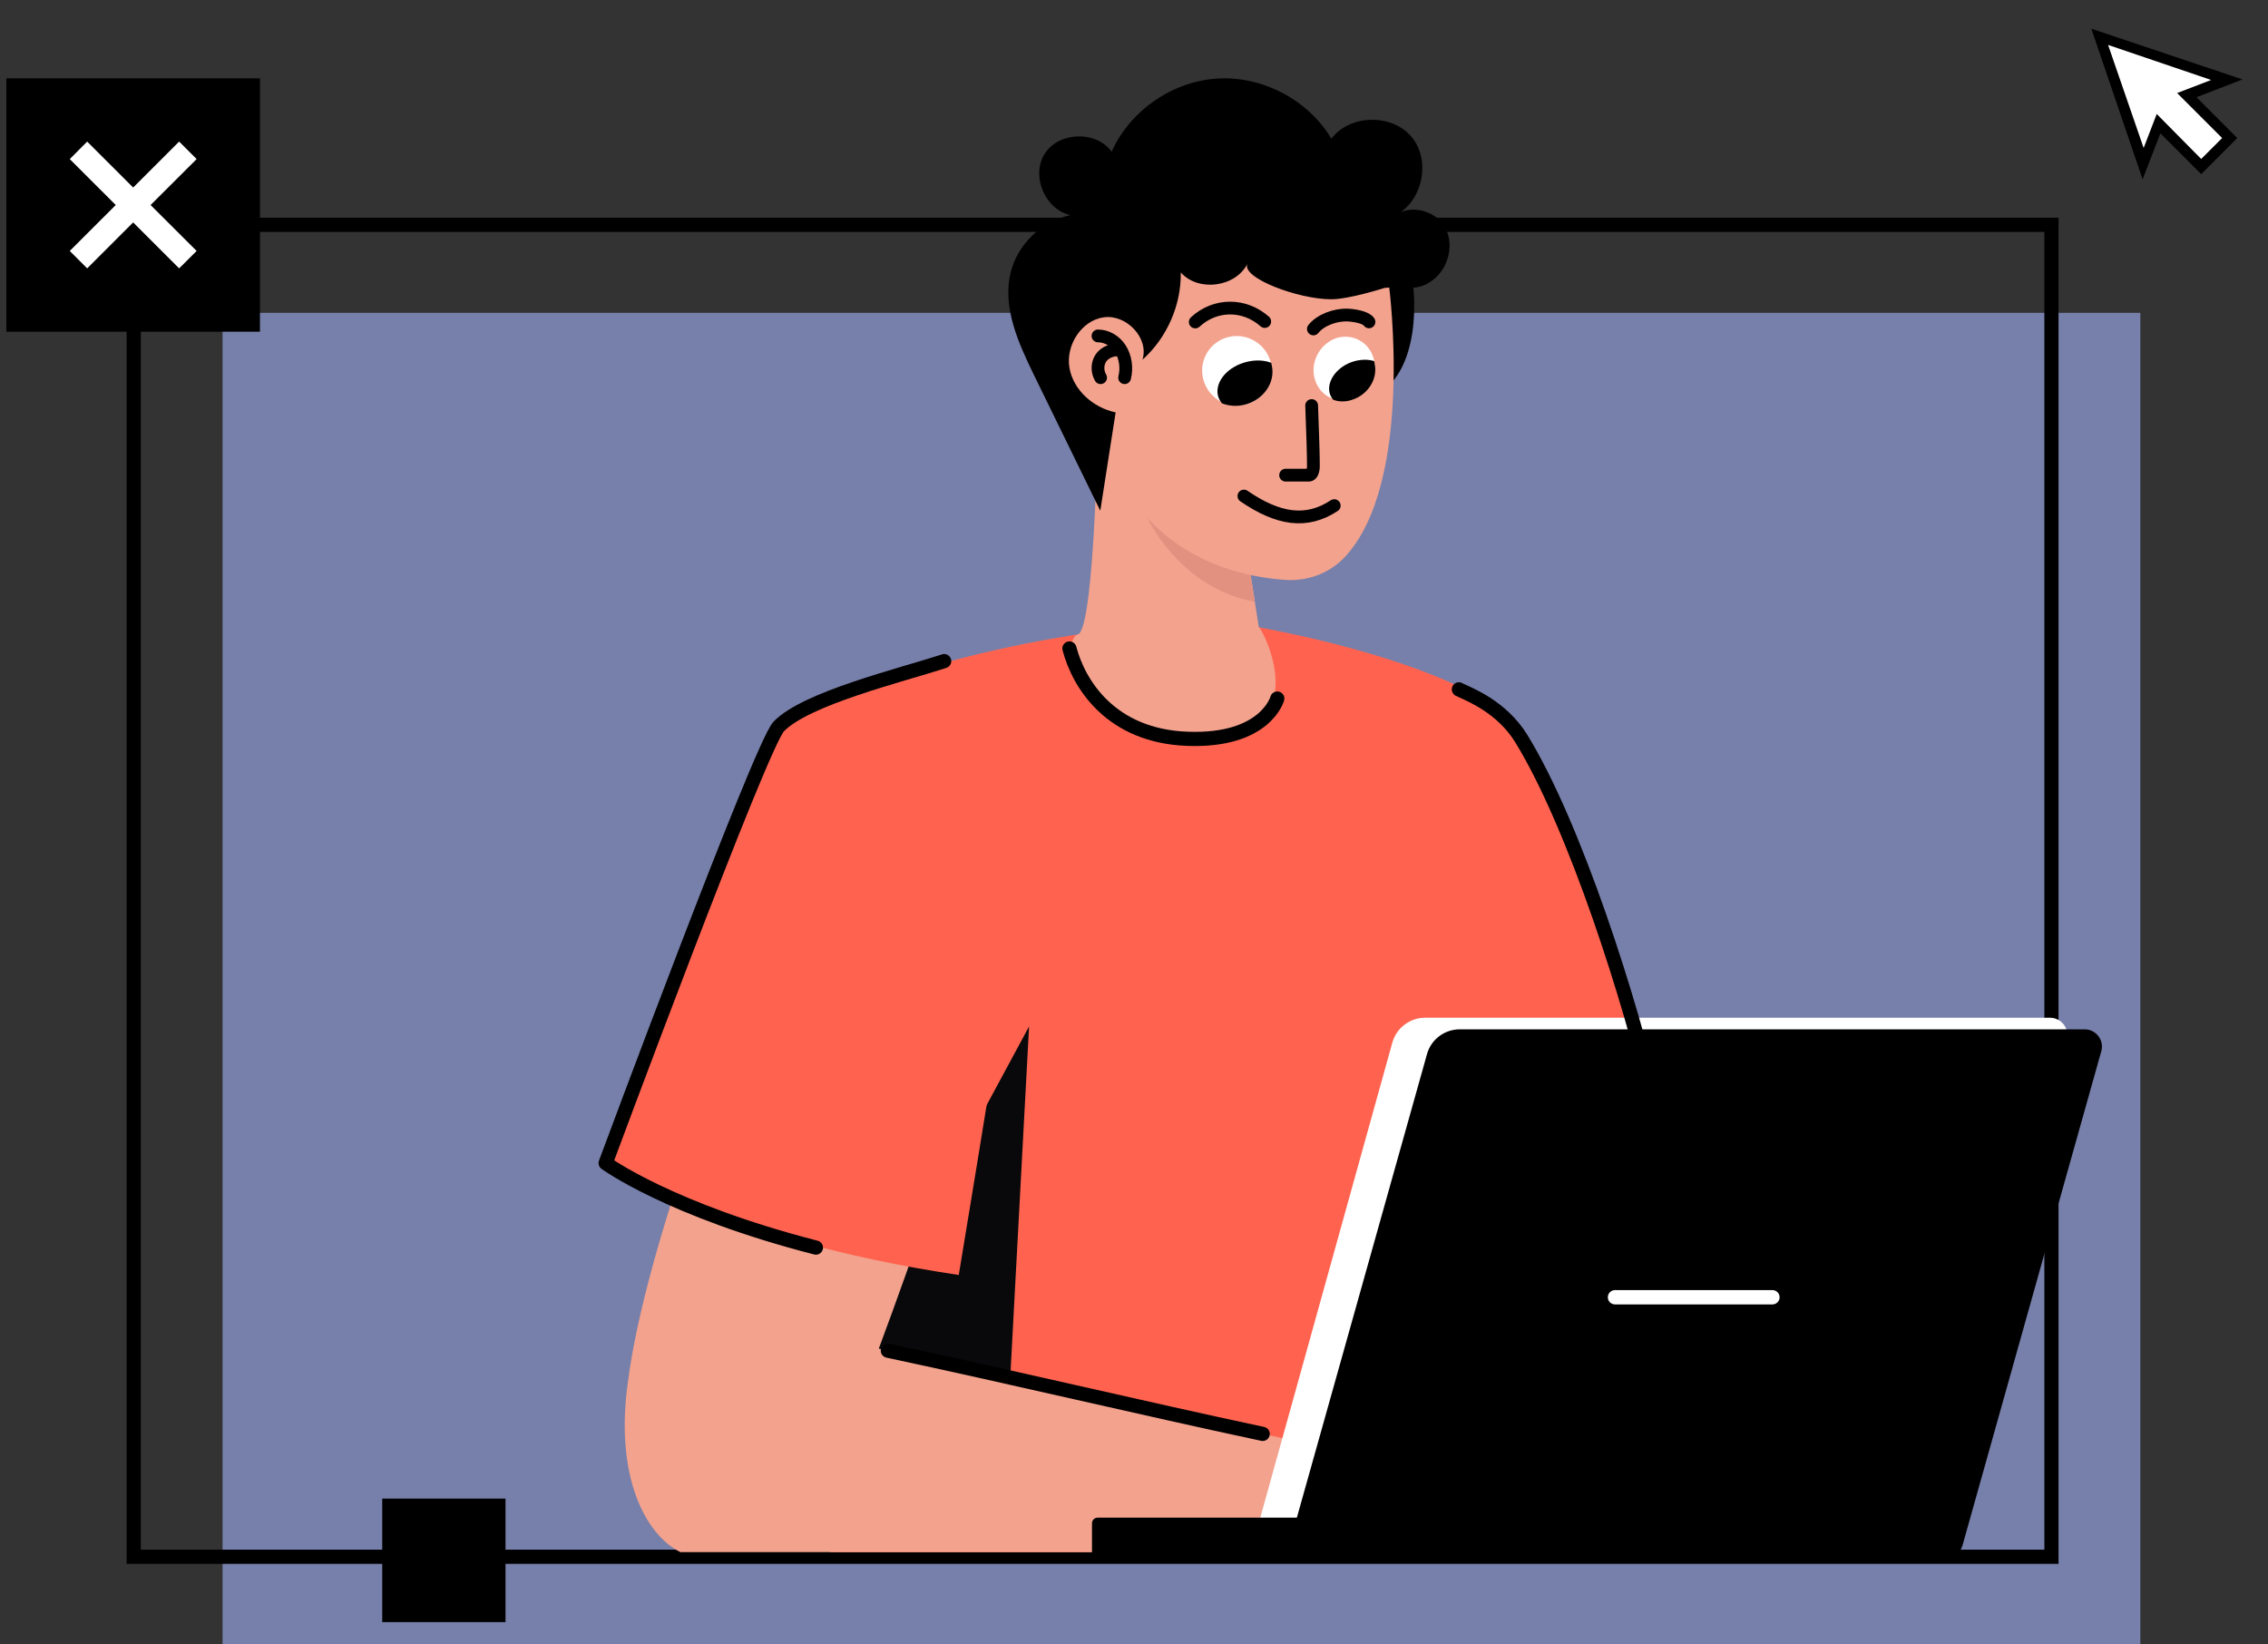
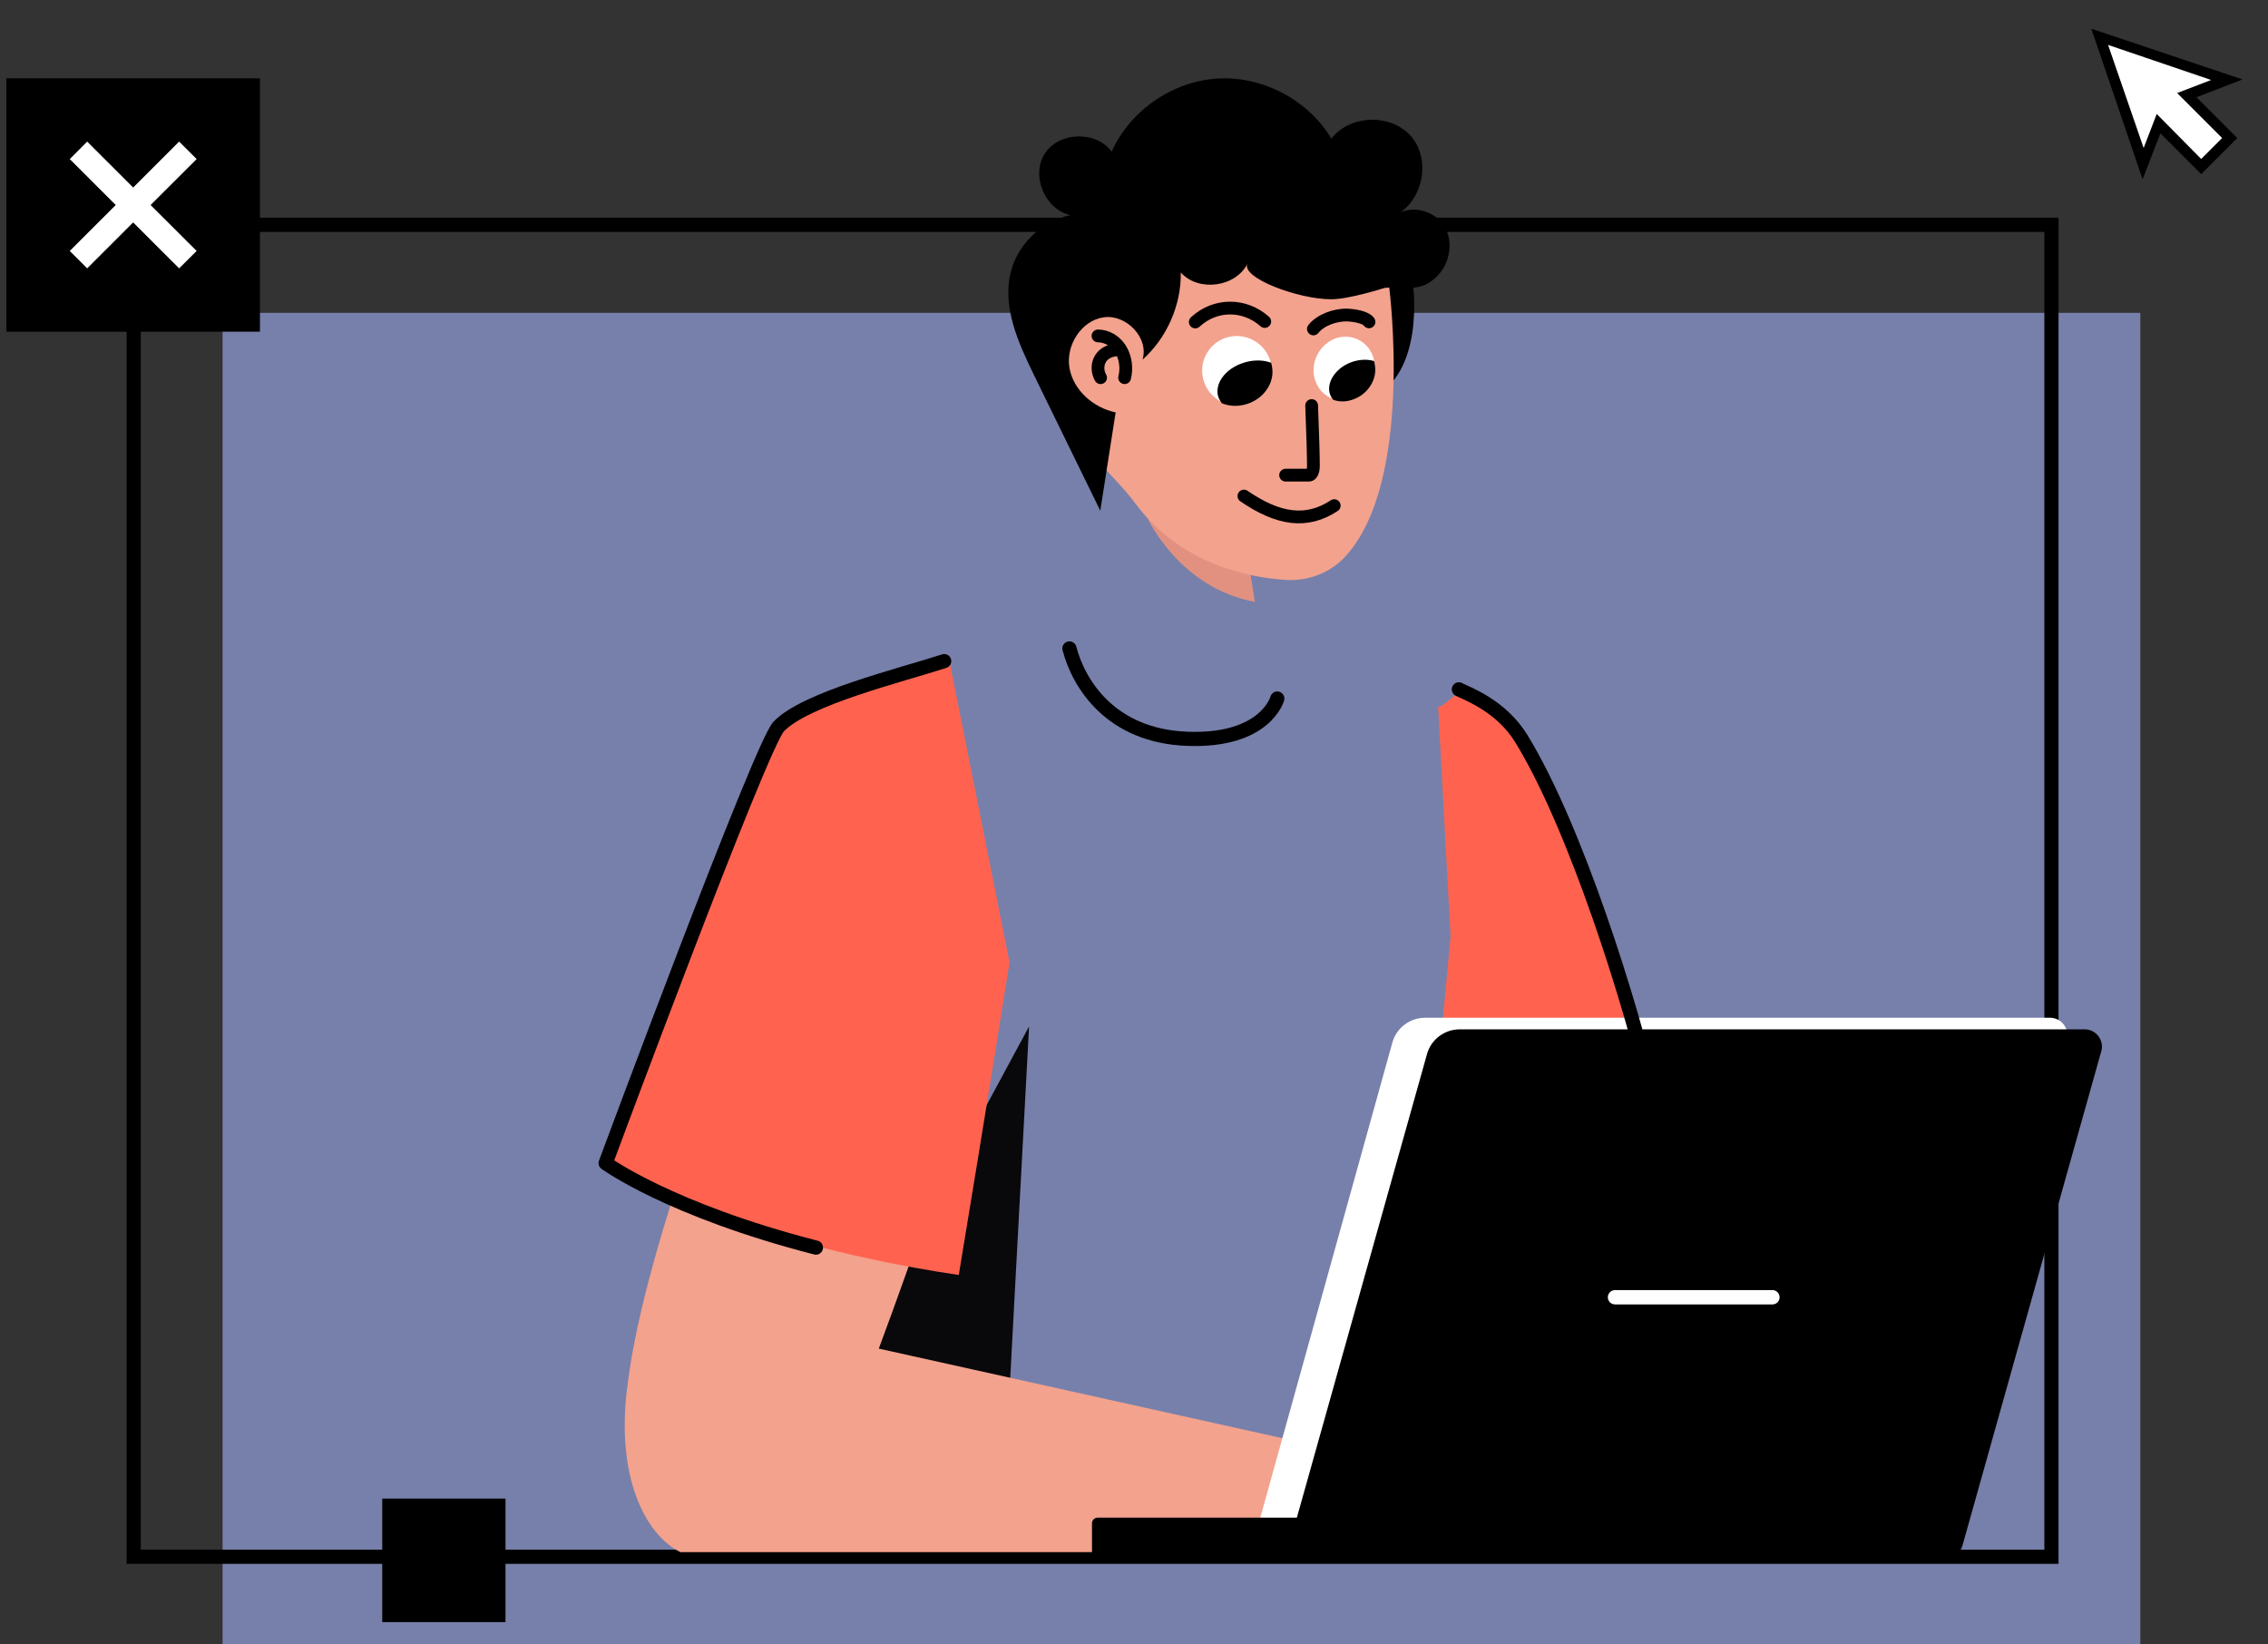
<svg xmlns="http://www.w3.org/2000/svg" width="320" height="232" viewBox="0 0 320 232" fill="none">
  <rect x="0" y="0" width="320" height="232" fill="#333333" stroke="none" />
  <g clip-path="url(#a)">
    <path d="M31.404 44.137H301.986V232.049H31.404V44.137Z" fill="#95A1DD" fill-opacity="0.7" />
    <path d="M18.864 31.716H289.446V219.628H18.864V31.716Z" stroke="black" stroke-width="2" stroke-miterlimit="10" />
    <path d="M201.201 169.541C203.096 169.087 204.916 168.589 206.648 168.081C224.462 162.844 234.197 155.454 234.197 155.454C230.992 141.539 223.141 116.642 215.506 104.21C212.702 99.655 208.089 97.934 206.681 97.252C206.204 97.025 203.356 100.033 202.912 99.719L204.667 132.061L201.201 169.531V169.541Z" fill="#FF6350" />
-     <path d="M115.447 168.579C115.664 170.927 117.656 197.447 117.082 218.99H207.536C205.121 199.146 209.215 110.573 207.764 101.008C207.341 100.705 207.157 97.469 206.692 97.253C195.245 91.594 178.894 88.77 177.616 88.489C177.54 88.467 169.982 88.002 165.455 88.153C157.734 88.37 145.216 90.263 134.084 93.282C134.084 93.282 134.019 93.293 133.965 93.325C132.86 93.682 125.637 96.366 118.133 104.405C115.61 107.078 113.032 110.345 110.737 114.338C111.256 126.803 113.942 149.211 115.458 168.59L115.447 168.579Z" fill="#FF6350" />
    <g clip-path="url(#b)">
      <path d="M145.195 144.812L142.232 200.063L120.999 189.664L145.195 144.812Z" fill="#09080A" />
    </g>
    <path d="M199.36 40.09C199.36 40.09 201.147 52.717 193.383 56.201L189.56 39.073L199.36 40.09Z" fill="black" />
-     <path d="M172.212 103.983C184.395 102.523 178.926 90.112 177.627 88.467L177.605 88.489C177.605 88.489 175.58 75.278 175.418 74.639L154.745 65.615C154.745 65.615 154.139 89.192 152.06 89.495C148.919 90.978 153.251 106.223 172.202 103.972L172.212 103.983Z" fill="#F3A28D" />
    <path d="M161.925 73.124C161.925 73.124 166.419 82.97 177.053 84.907L175.418 74.628L161.925 73.113V73.124Z" fill="#E29181" style="mix-blend-mode:multiply" />
    <path d="M195.993 40.393C195.993 40.393 199.62 68.016 189.744 78.588C187.6 80.882 184.503 82.018 181.374 81.812C176.208 81.477 166.603 79.637 160.203 71.046C157.572 67.519 155.46 66.22 153.175 62.455C148.216 54.275 148.93 42.762 152.103 35.059C156.619 24.098 195.581 13.7 196.003 40.393H195.993Z" fill="#F3A28D" />
    <path d="M88.581 195.088C91.007 175.633 104.034 143.584 104.034 143.584L135.243 158.353C135.243 158.353 129.081 176.639 123.991 190.262L183.854 203.549C183.615 207.39 181.558 214.877 180.486 218.978H95.999C91.007 216.49 86.74 208.201 88.581 195.077V195.088Z" fill="#F3A28D" />
    <path d="M142.433 135.805C139.379 155.194 135.275 179.875 135.275 179.875C100.818 174.736 86.318 164.089 86.318 164.089C86.318 164.089 108.225 105.087 110.737 102.501C114.527 98.53 127.933 95.273 133.965 93.314L142.444 135.805H142.433Z" fill="#FF6350" />
    <path d="M178.233 219H269.564C270.712 219 271.719 218.232 272.022 217.139L291.601 146.689C292.034 145.131 290.865 143.584 289.24 143.584H201.071C198.917 143.584 197.021 145.023 196.448 147.101L176.934 217.29C176.696 218.145 177.345 219 178.233 219Z" fill="white" />
    <path d="M9.92 25.235L12.378 22.768L18.864 29.26L25.362 22.768L27.82 25.235L21.333 31.716L27.82 38.197L25.362 40.664L18.864 34.172L12.378 40.664L9.92 38.197L16.406 31.716L9.92 25.235Z" fill="white" />
    <path d="M226.649 180.286H248.849C249.411 180.286 249.866 180.739 249.866 181.298C249.866 181.857 249.411 182.309 248.849 182.309H226.649C226.087 182.309 225.631 181.857 225.631 181.298C225.631 180.739 226.087 180.286 226.649 180.286Z" fill="white" />
    <path d="M180.215 98.551C180.215 98.551 178.591 104.643 167.534 104.231C156.694 103.831 152.19 96.473 150.89 91.485" stroke="black" stroke-width="2" stroke-linecap="round" stroke-linejoin="round" />
-     <path d="M178.157 202.294C160.539 198.529 142.888 194.309 125.269 190.555" stroke="black" stroke-width="2" stroke-linecap="round" stroke-linejoin="round" />
    <path d="M115.122 176.012C94.461 170.699 85.451 164.088 85.451 164.088C85.451 164.088 107.358 105.097 109.87 102.5C113.661 98.529 127.067 95.272 133.098 93.314C133.153 93.292 133.218 93.27 133.218 93.27" stroke="black" stroke-width="2" stroke-linecap="round" stroke-linejoin="round" />
    <path d="M205.836 97.253C205.836 97.253 205.847 97.264 205.858 97.275C207.298 97.956 211.868 99.687 214.651 104.21C222.285 116.643 230.147 141.539 233.352 155.454" stroke="black" stroke-width="2" stroke-linecap="round" stroke-linejoin="round" />
    <g clip-path="url(#c)">
      <path d="M195.18 219.552H154.074V214.91C154.074 214.466 154.431 214.109 154.875 214.109H195.169C196.285 214.109 197.184 215.332 197.184 216.836C197.184 218.34 196.285 219.563 195.169 219.563L195.18 219.552Z" fill="black" />
      <path d="M183.123 219.876H274.437C275.585 219.876 276.592 219.116 276.895 218.034L296.481 148.292C296.914 146.75 295.734 145.218 294.121 145.218H205.968C203.813 145.218 201.919 146.642 201.345 148.699L181.835 218.184C181.596 219.03 182.246 219.876 183.134 219.876H183.123Z" fill="black" />
      <g clip-path="url(#d)">
        <path d="M227.873 182.006H250.072C250.634 182.006 251.09 182.459 251.09 183.018C251.09 183.576 250.634 184.029 250.072 184.029H227.873C227.311 184.029 226.855 183.576 226.855 183.018C226.855 182.459 227.311 182.006 227.873 182.006Z" fill="white" />
      </g>
    </g>
    <g clip-path="url(#e)">
      <path d="M0.899 11.049H36.678V46.798H0.899V11.049Z" fill="black" />
      <path d="M9.844 22.443L12.302 19.976L18.788 26.457L25.275 19.976L27.744 22.443L21.247 28.924L27.744 35.405L25.275 37.861L18.788 31.38L12.302 37.861L9.844 35.405L16.33 28.924L9.844 22.443Z" fill="white" />
    </g>
    <g clip-path="url(#f)">
      <path d="M202.458 39.267C204.504 37.492 205.197 34.225 203.779 31.909C202.36 29.594 198.852 28.793 196.718 30.47C200.66 28.598 201.97 22.766 199.22 19.38C196.469 15.993 190.481 16.09 187.849 19.563C184.59 14.099 178.147 10.702 171.79 11.081C165.434 11.459 159.445 15.592 156.846 21.403C154.68 18.416 149.439 18.546 147.425 21.652C145.411 24.757 147.425 29.583 151.042 30.351C147.024 31.152 143.603 34.419 142.606 38.401C141.383 43.313 143.667 48.356 145.887 52.911C149.006 59.295 152.125 65.668 155.244 72.052C155.969 67.431 156.684 62.8 157.409 58.18C154.269 57.531 151.432 55.053 150.89 51.883C150.349 48.713 152.58 45.196 155.753 44.763C158.925 44.331 162.152 47.685 161.199 50.747C164.643 47.663 166.668 43.065 166.603 38.444C169.083 41.225 174.357 40.522 176.013 37.189C175.028 39.169 183.182 42.242 187.86 42.221C190.394 42.21 195.365 40.619 195.365 40.619C198.061 40.316 200.043 41.355 202.436 39.288L202.458 39.267Z" fill="black" />
    </g>
    <path d="M175.507 69.982C180.351 73.301 184.35 73.91 188.253 71.333" stroke="black" stroke-width="1.8" stroke-miterlimit="10" stroke-linecap="round" />
    <path d="M185.065 57.213C185.239 61.695 185.312 64.365 185.312 65.736C185.312 66.456 185.065 67.035 184.712 67.035H181.39" stroke="black" stroke-width="1.8" stroke-miterlimit="10" stroke-linecap="round" />
    <path d="M175.599 57.087C174.535 57.319 173.458 57.195 172.452 56.752C171.124 56.121 170.087 54.916 169.733 53.351C169.141 50.715 170.789 48.103 173.445 47.521C175.973 46.968 178.472 48.473 179.22 50.867L179.306 51.259C179.898 53.895 178.25 56.507 175.594 57.089L175.599 57.087Z" fill="white" />
    <path d="M190.696 56.323C189.759 56.633 188.793 56.575 187.969 56.228C186.763 55.781 185.816 54.716 185.465 53.333C184.872 50.956 186.299 48.441 188.583 47.688C190.774 47.032 193.031 48.168 193.749 50.377C193.788 50.467 193.85 50.607 193.836 50.722C194.429 53.099 193.056 55.589 190.696 56.323Z" fill="white" />
    <path d="M168.644 45.426C171.454 42.818 175.584 42.818 178.448 45.359" stroke="black" stroke-width="1.8" stroke-miterlimit="10" stroke-linecap="round" />
    <path d="M185.312 46.409C186.308 45.152 188.402 44.375 190.161 44.449C191.018 44.486 192.729 44.745 193.155 45.41" stroke="black" stroke-width="1.8" stroke-miterlimit="10" stroke-linecap="round" />
    <path d="M154.918 47.391C156.143 47.391 157.364 48.096 158.064 49.204C158.809 50.362 159.025 51.924 158.677 53.284" stroke="black" stroke-width="1.8" stroke-miterlimit="10" stroke-linecap="round" />
    <path d="M155.286 53.284C154.795 52.436 154.795 51.375 155.286 50.579C155.777 49.784 156.821 49.306 157.859 49.359" stroke="black" stroke-width="1.8" stroke-miterlimit="10" stroke-linecap="round" />
    <path d="M175.564 57.108C174.487 57.365 173.41 57.286 172.415 56.904C172.131 56.542 171.909 56.163 171.828 55.753C171.431 53.792 173.259 51.684 175.948 51.042C177.159 50.751 178.368 50.802 179.363 51.184L179.436 51.551C179.995 53.95 178.249 56.472 175.559 57.11L175.564 57.108Z" fill="black" />
    <path d="M190.746 56.413C189.83 56.719 188.896 56.693 188.107 56.4C187.849 56.119 187.68 55.749 187.588 55.396C187.206 53.695 188.679 51.712 190.926 51.008C191.971 50.691 193.016 50.676 193.865 50.937C193.9 51.018 193.957 51.143 193.94 51.248C194.451 53.387 193.054 55.682 190.75 56.411L190.746 56.413Z" fill="black" />
    <path d="M53.93 228.847H71.324V211.422H53.93V228.847Z" fill="black" />
    <path d="M314.192 11.285L305.261 8.185L296.33 5.159L299.357 14.09L302.383 23.095L304.523 17.412L310.576 23.464L314.635 19.478L308.583 13.426L314.192 11.285Z" fill="white" />
    <path d="M316.405 11.208L309.91 13.718L315.667 19.475L310.574 24.568L304.817 18.81L302.308 25.306L295.074 4.049L316.405 11.208ZM310.574 22.427L313.527 19.475L307.179 13.127L311.977 11.282L297.436 6.337L302.455 20.877L304.301 16.079L310.574 22.427Z" fill="black" />
  </g>
  <defs>
    <clipPath id="a">
      <rect width="320" height="232" fill="white" />
    </clipPath>
    <clipPath id="b">
      <rect width="24.196" height="55.25" fill="white" transform="matrix(-1 0 0 1 145.195 144.812)" />
    </clipPath>
    <clipPath id="c">
      <rect width="142.497" height="75.416" fill="white" transform="matrix(-1 0 0 1 296.571 144.136)" />
    </clipPath>
    <clipPath id="d">
      <rect width="24.235" height="2.023" fill="white" transform="matrix(-1 0 0 1 251.09 182.006)" />
    </clipPath>
    <clipPath id="e">
      <rect width="35.779" height="35.749" fill="white" transform="matrix(-1 0 0 1 36.678 11.049)" />
    </clipPath>
    <clipPath id="f">
      <rect width="62.255" height="60.982" fill="white" transform="matrix(-1 0 0 1 204.526 11.049)" />
    </clipPath>
  </defs>
</svg>